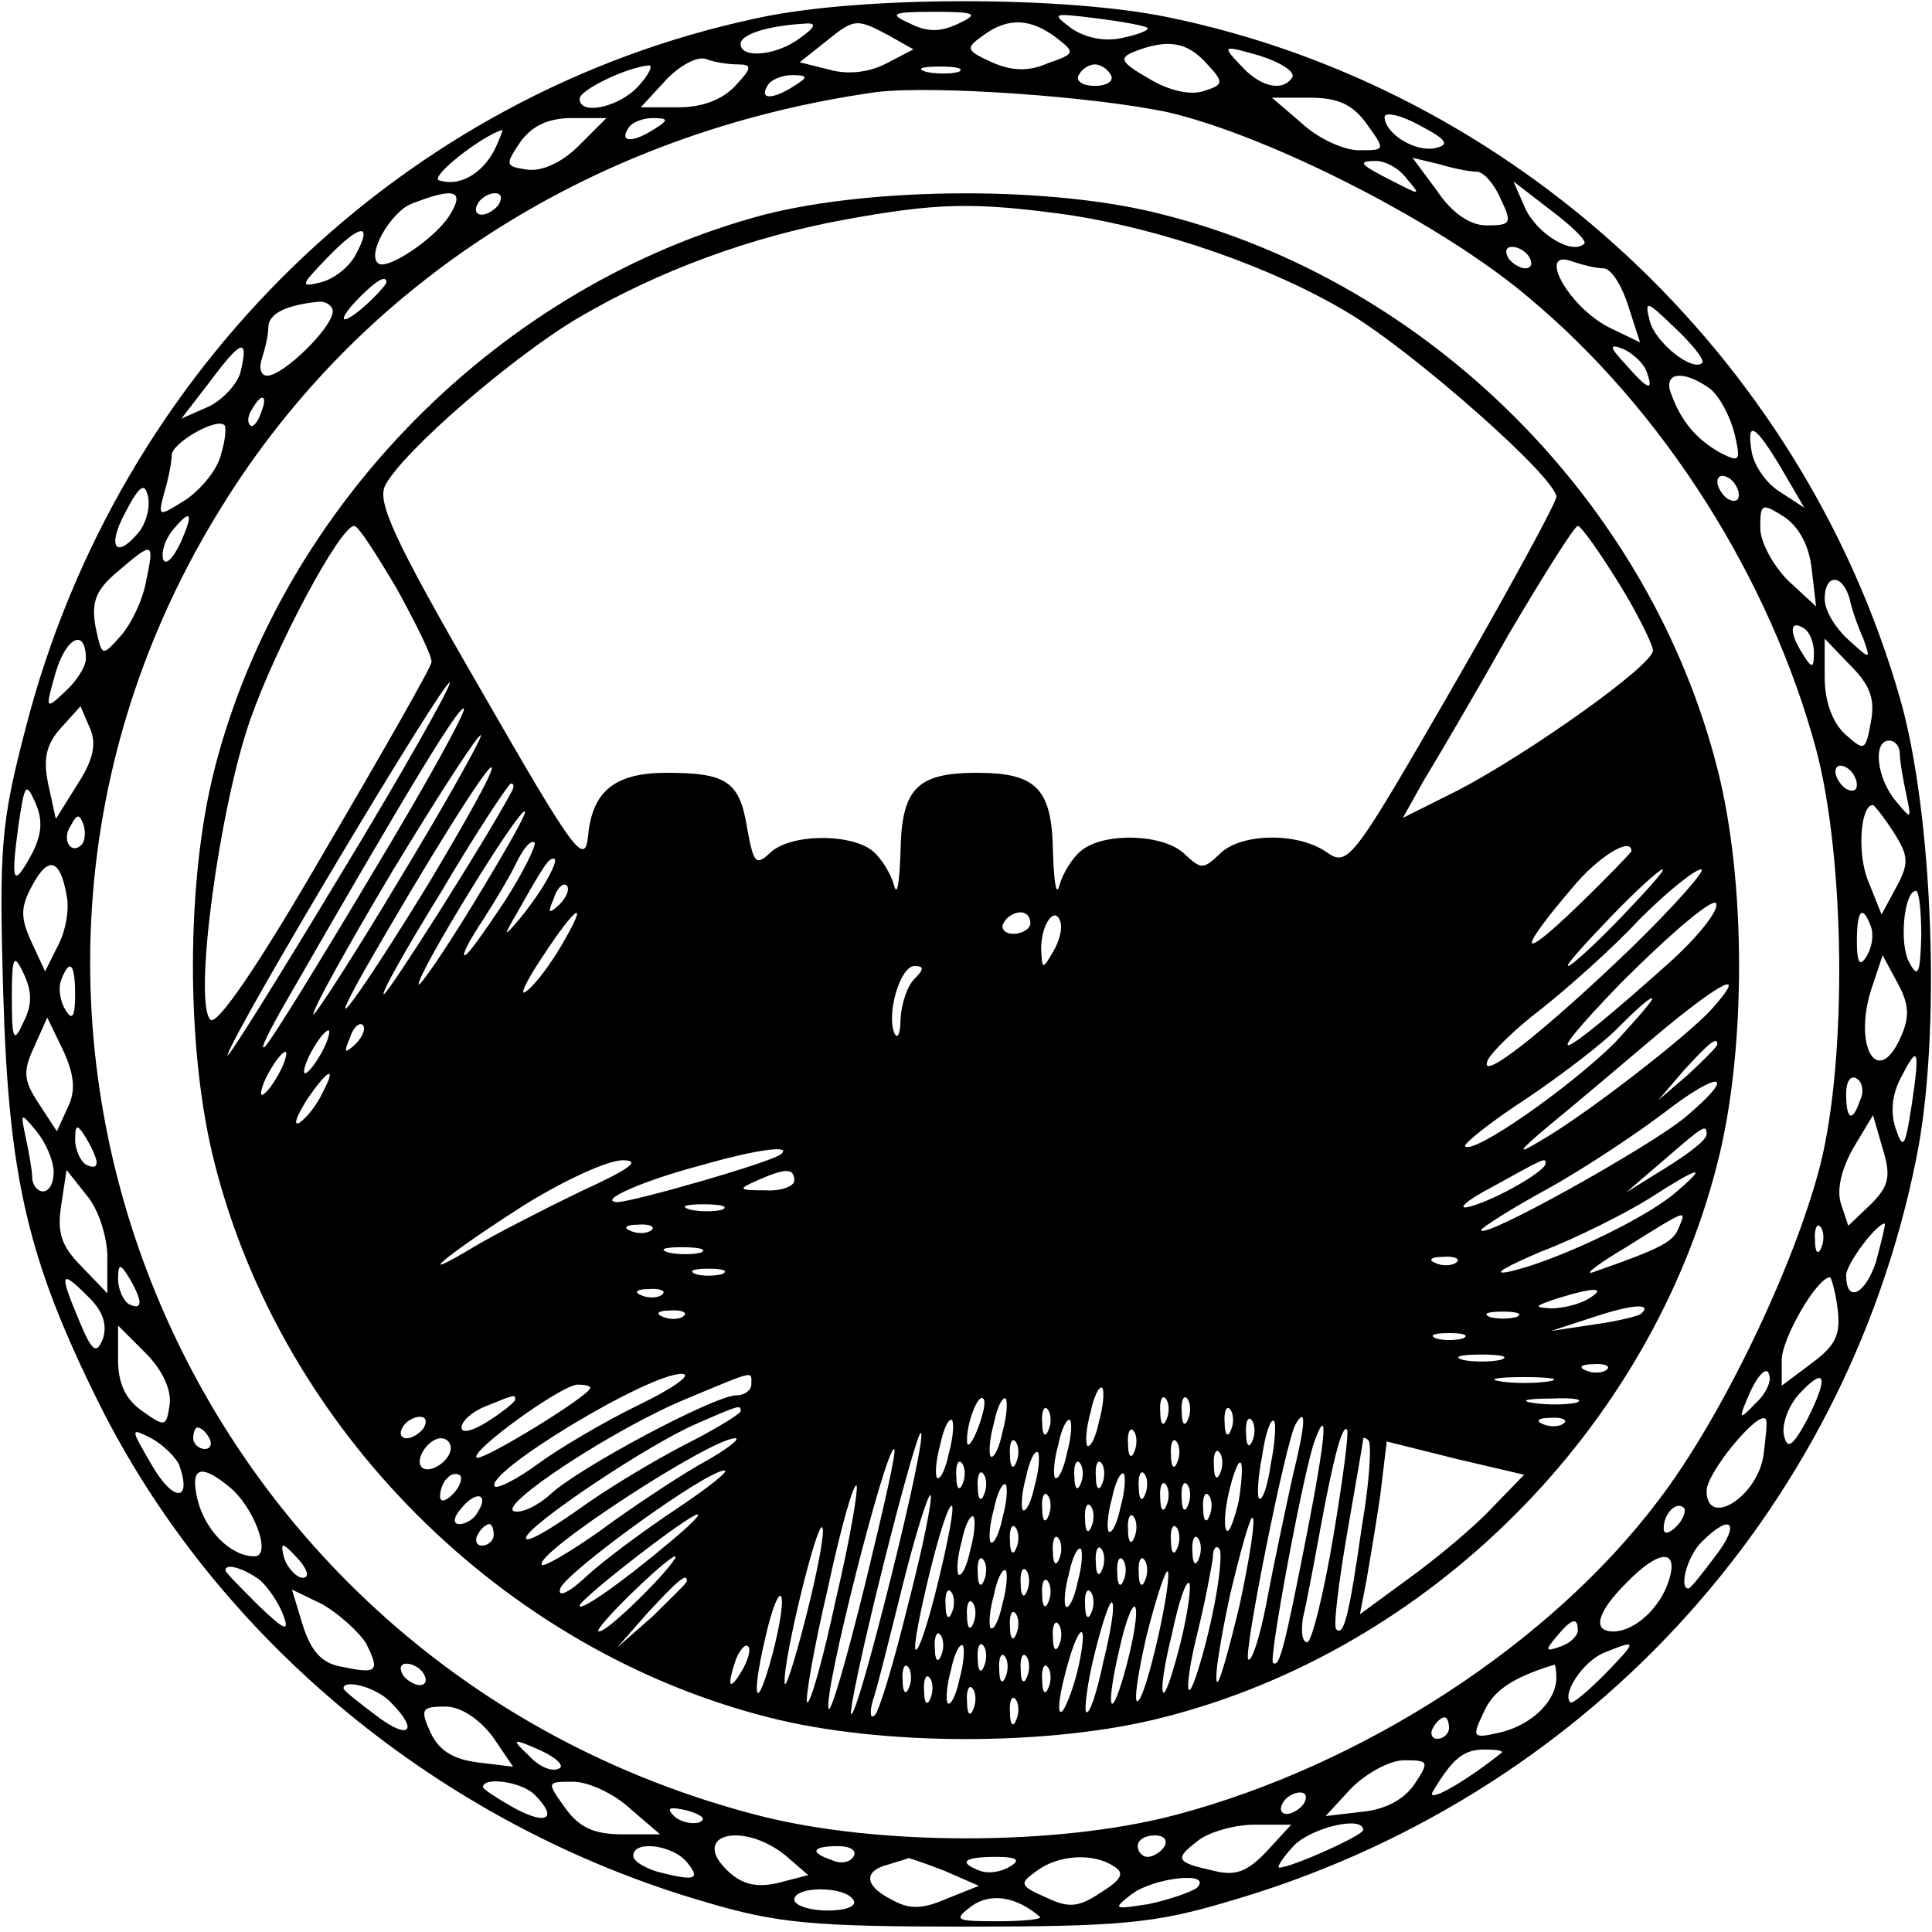
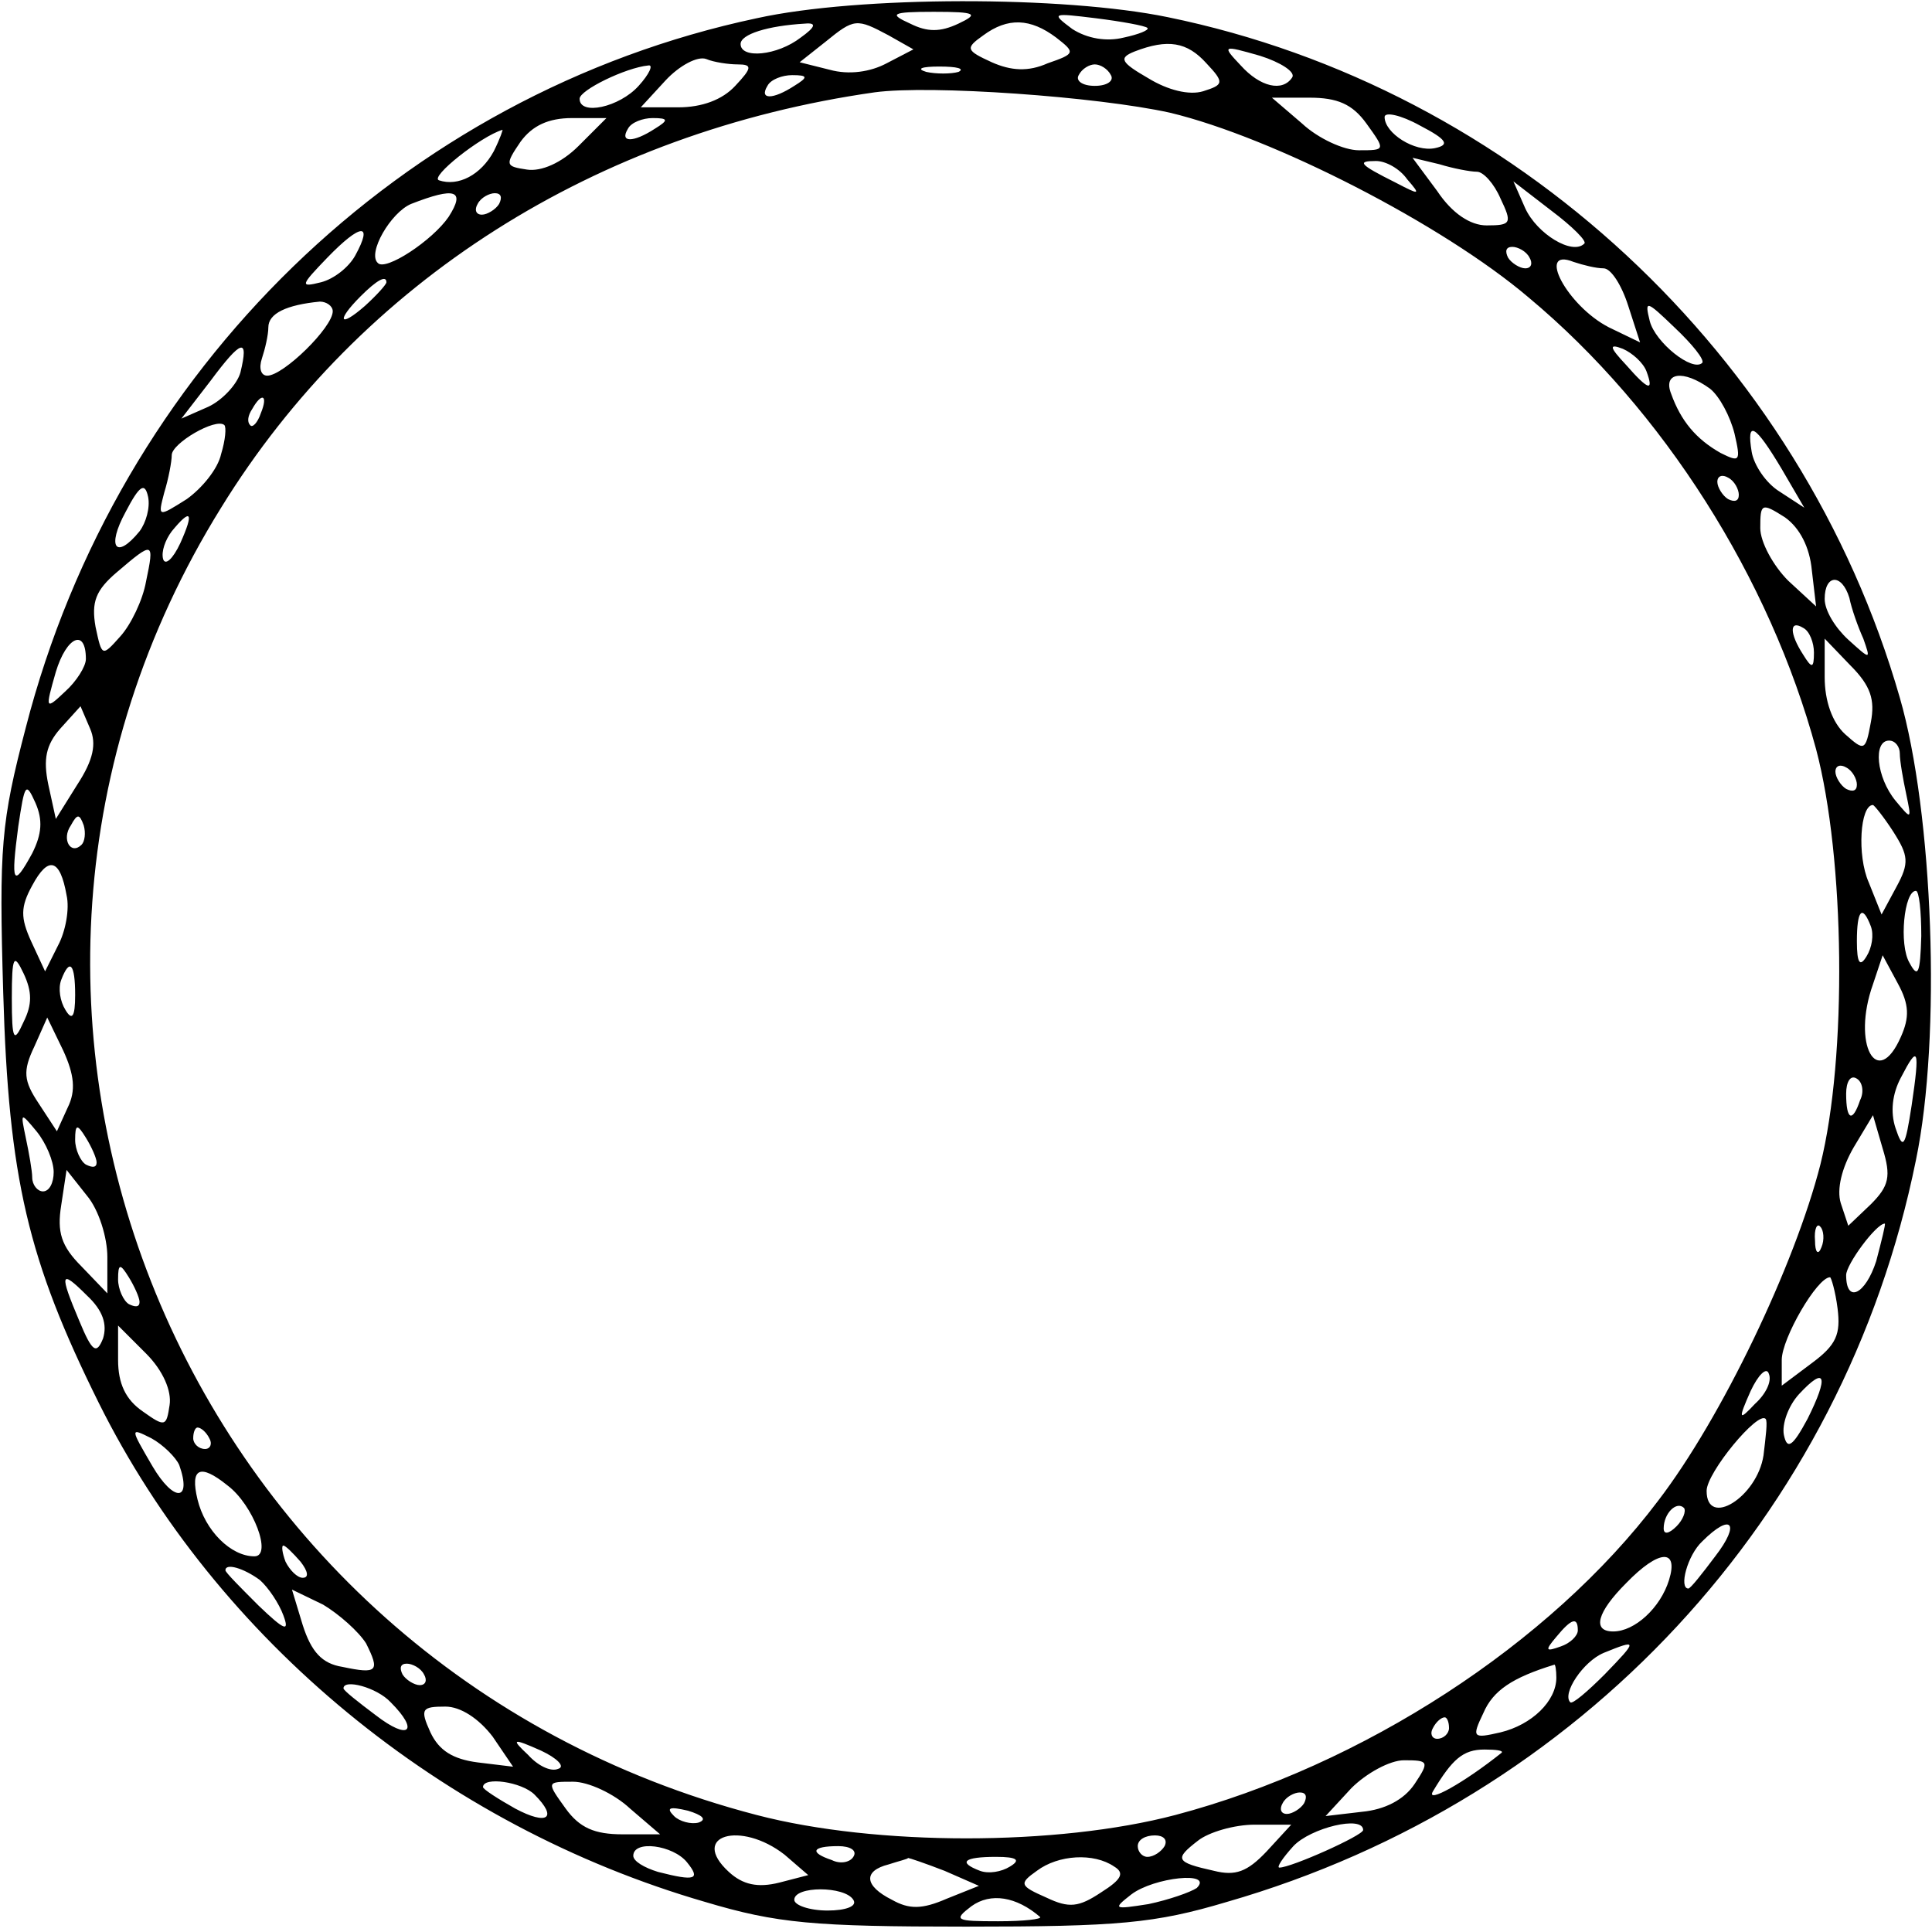
<svg xmlns="http://www.w3.org/2000/svg" version="1.0" width="50.8mm" height="50.8mm" viewBox="0 0 180 180" preserveAspectRatio="xMidYMid meet">
  <g transform="translate(0,180) scale(0.1,-0.1)" fill="#000000" stroke="none">
    <path d="M705 1783 c-330 -70 -595 -327 -681 -661 -23 -88 -25 -111 -21 -247 5 -173 23 -249 89 -382 110 -221 320 -394 565 -465 67 -20 101 -23 243 -23 142 0 176 3 243 23 330 95 575 360 642 691 24 115 16 324 -15 431 -92 320 -360 568 -682 634 -97 20 -288 20 -383 -1z m188 -5 c-17 -8 -29 -8 -45 0 -20 9 -18 11 22 11 40 0 42 -2 23 -11z m176 -4 c2 -2 -8 -6 -22 -9 -16 -4 -34 -1 -48 8 -20 15 -19 15 22 10 24 -3 46 -7 48 -9z m-323 -9 c-22 -17 -56 -20 -56 -6 0 9 25 17 60 19 11 1 10 -3 -4 -13z m82 2 l23 -13 -25 -13 c-15 -8 -35 -11 -53 -6 l-28 7 24 19 c27 22 29 22 59 6z m156 -2 c18 -14 18 -15 -8 -24 -18 -8 -34 -7 -52 1 -24 11 -25 13 -8 25 23 17 44 16 68 -2z m140 -24 c17 -18 16 -20 -3 -26 -13 -4 -33 1 -51 12 -26 15 -28 19 -13 25 31 12 49 9 67 -11z m80 -13 c-9 -14 -30 -9 -48 11 -18 19 -17 19 18 9 19 -6 33 -15 30 -20z m-517 12 c14 0 14 -3 -2 -20 -12 -13 -31 -20 -53 -20 l-35 0 23 25 c13 14 30 23 38 20 7 -3 21 -5 29 -5z m-92 -20 c-18 -20 -55 -28 -55 -12 0 8 43 29 64 31 5 1 1 -8 -9 -19z m298 13 c-7 -2 -21 -2 -30 0 -10 3 -4 5 12 5 17 0 24 -2 18 -5z m142 -3 c3 -5 -3 -10 -15 -10 -12 0 -18 5 -15 10 3 6 10 10 15 10 5 0 12 -4 15 -10z m-295 -10 c-20 -13 -33 -13 -25 0 3 6 14 10 23 10 15 0 15 -2 2 -10z m350 -25 c96 -23 254 -104 334 -172 126 -105 225 -262 268 -421 27 -102 29 -287 4 -387 -24 -94 -92 -236 -151 -313 -101 -134 -276 -247 -450 -293 -110 -29 -279 -29 -390 0 -538 140 -789 751 -499 1218 130 211 349 350 609 387 52 7 207 -4 275 -19z m183 -10 c18 -25 18 -25 -7 -25 -14 0 -38 11 -53 25 l-28 24 35 0 c26 0 40 -6 53 -24z m64 -23 c-19 -4 -47 14 -47 29 0 5 15 2 33 -8 25 -13 28 -18 14 -21z m-798 2 c-16 -16 -35 -24 -48 -22 -20 3 -21 4 -6 26 11 15 26 22 48 22 l32 0 -26 -26z m71 16 c-20 -13 -33 -13 -25 0 3 6 14 10 23 10 15 0 15 -2 2 -10z m-150 -21 c-12 -22 -33 -33 -51 -27 -9 3 39 41 59 47 1 1 -2 -8 -8 -20z m851 -26 c13 -15 12 -15 -11 -3 -34 17 -36 20 -18 20 9 0 22 -7 29 -17z m65 7 c6 0 16 -11 22 -25 11 -23 10 -25 -13 -25 -15 0 -32 11 -46 32 l-23 31 25 -6 c13 -4 29 -7 35 -7z m100 -67 c-11 -11 -44 9 -55 33 l-11 25 35 -27 c20 -15 34 -29 31 -31z m-1058 25 c-15 -22 -59 -51 -66 -43 -10 9 12 47 31 55 41 16 51 13 35 -12z m47 12 c-3 -5 -11 -10 -16 -10 -6 0 -7 5 -4 10 3 6 11 10 16 10 6 0 7 -4 4 -10z m-134 -48 c-6 -11 -20 -22 -32 -25 -20 -5 -19 -3 6 23 31 32 43 33 26 2z m1094 -2 c3 -5 2 -10 -4 -10 -5 0 -13 5 -16 10 -3 6 -2 10 4 10 5 0 13 -4 16 -10z m69 -10 c7 0 17 -16 23 -35 l11 -34 -29 14 c-39 20 -68 75 -33 61 9 -3 21 -6 28 -6z m-1134 -13 c0 -2 -9 -12 -20 -22 -24 -21 -27 -14 -4 9 15 15 24 20 24 13z m-50 -27 c0 -15 -46 -60 -61 -60 -6 0 -8 7 -5 16 3 9 6 22 6 29 0 13 17 21 48 24 6 0 12 -4 12 -9z m1276 -48 c-9 -9 -44 19 -49 39 -5 20 -3 19 23 -6 17 -16 28 -30 26 -33z m-1362 -9 c-3 -11 -17 -26 -30 -32 l-25 -11 27 35 c29 39 36 41 28 8z m1310 1 c7 -19 2 -18 -19 6 -16 17 -16 20 -3 15 9 -4 19 -13 22 -21z m59 -16 c9 -7 19 -26 23 -42 6 -26 5 -27 -13 -18 -23 13 -37 30 -46 55 -8 20 11 23 36 5z m-1350 -23 c-3 -9 -8 -14 -10 -11 -3 3 -2 9 2 15 9 16 15 13 8 -4z m-37 -38 c-3 -14 -18 -32 -32 -42 -27 -17 -27 -17 -21 6 4 13 7 29 7 35 0 11 41 35 49 28 2 -2 1 -14 -3 -27z m1454 -14 l21 -36 -23 15 c-13 8 -24 25 -26 37 -5 30 3 26 28 -16z m-40 -24 c0 -6 -4 -7 -10 -4 -5 3 -10 11 -10 16 0 6 5 7 10 4 6 -3 10 -11 10 -16z m-1490 -34 c-22 -27 -31 -15 -13 18 13 25 18 28 21 14 2 -10 -2 -24 -8 -32z m1558 -36 l4 -34 -26 24 c-14 14 -26 36 -26 49 0 23 1 24 23 10 14 -10 23 -28 25 -49z m-1520 25 c-7 -15 -14 -21 -16 -15 -2 7 2 18 8 26 18 22 21 18 8 -11z m-32 -36 c-3 -17 -14 -40 -24 -51 -17 -19 -17 -19 -23 9 -4 23 0 34 20 51 34 29 35 29 27 -9z m1587 -15 c2 -10 8 -27 13 -38 7 -20 7 -20 -14 -1 -12 11 -22 27 -22 38 0 23 16 24 23 1z m-33 -51 c0 -15 -2 -15 -10 -2 -13 20 -13 33 0 25 6 -3 10 -14 10 -23z m-1610 -6 c0 -7 -9 -21 -19 -30 -19 -18 -19 -17 -9 18 10 33 28 41 28 12z m1663 -59 c-5 -27 -6 -27 -24 -11 -12 11 -19 31 -19 53 l0 36 24 -25 c19 -19 23 -32 19 -53z m-1671 -58 l-20 -32 -7 32 c-5 24 -2 37 11 52 l19 21 9 -21 c6 -14 3 -29 -12 -52z m1698 29 c0 -7 3 -24 6 -38 5 -24 5 -24 -10 -6 -18 22 -21 56 -6 56 6 0 10 -6 10 -12z m-40 -29 c0 -6 -4 -7 -10 -4 -5 3 -10 11 -10 16 0 6 5 7 10 4 6 -3 10 -11 10 -16z m-1700 -64 c-18 -33 -20 -28 -13 25 6 40 7 42 16 22 7 -16 6 -29 -3 -47z m1734 20 c14 -22 15 -29 3 -51 l-14 -26 -12 30 c-11 25 -8 72 4 72 1 0 10 -11 19 -25z m-1688 -12 c-10 -10 -19 5 -10 18 6 11 8 11 12 0 2 -7 1 -15 -2 -18z m-14 -47 c3 -13 -1 -34 -8 -47 l-12 -24 -13 28 c-10 22 -10 32 1 52 15 28 26 25 32 -9z m1728 -38 c-1 -35 -3 -40 -11 -25 -10 17 -5 67 6 67 3 0 5 -19 5 -42z m-47 9 c3 -8 1 -20 -4 -28 -6 -10 -9 -7 -9 14 0 29 5 35 13 14z m-1721 -89 c-9 -20 -11 -18 -11 22 0 40 2 42 11 23 8 -17 8 -29 0 -45z m1749 -14 c-22 -50 -46 -7 -26 49 l9 27 14 -26 c11 -20 11 -32 3 -50z m-1701 39 c0 -21 -3 -24 -9 -14 -5 8 -7 20 -4 28 8 21 13 15 13 -14z m-7 -105 l-10 -22 -17 26 c-14 21 -15 30 -4 53 l12 27 15 -31 c10 -22 12 -37 4 -53z m1718 2 c-6 -39 -8 -42 -15 -21 -5 15 -3 32 5 47 16 31 18 28 10 -26z m-48 5 c-7 -21 -13 -19 -13 6 0 11 4 18 10 14 5 -3 7 -12 3 -20z m-1683 -67 c0 -10 -4 -18 -10 -18 -5 0 -10 6 -10 13 0 6 -3 23 -6 37 -5 24 -5 24 10 6 9 -11 16 -28 16 -38z m1693 -30 l-21 -20 -7 21 c-4 13 1 33 12 52 l18 30 9 -31 c8 -26 6 -35 -11 -52z m-1653 39 c0 -5 -4 -5 -10 -2 -5 3 -10 14 -10 23 0 15 2 15 10 2 5 -8 10 -19 10 -23z m10 -88 l0 -34 -24 25 c-19 19 -23 32 -19 57 l5 33 19 -24 c11 -13 19 -39 19 -57z m1597 9 c-3 -8 -6 -5 -6 6 -1 11 2 17 5 13 3 -3 4 -12 1 -19z m51 -13 c-10 -31 -28 -40 -28 -13 0 10 28 48 36 48 1 0 -3 -16 -8 -35z m-1618 -38 c0 -5 -4 -5 -10 -2 -5 3 -10 14 -10 23 0 15 2 15 10 2 5 -8 10 -19 10 -23z m-34 -34 c-6 -15 -10 -13 -22 16 -19 45 -18 49 7 24 15 -14 19 -27 15 -40z m1616 28 c3 -24 -1 -34 -24 -51 l-28 -21 0 24 c0 20 33 77 45 77 1 0 5 -13 7 -29z m-1554 -90 c-3 -20 -4 -21 -25 -6 -16 11 -23 26 -23 48 l0 32 26 -26 c16 -16 24 -35 22 -48z m1477 1 c-15 -16 -16 -15 -4 12 7 15 15 23 17 16 3 -7 -3 -19 -13 -28z m49 -14 c-14 -26 -19 -29 -22 -15 -2 10 4 27 14 38 25 27 28 17 8 -23z m-41 -34 c-6 -39 -53 -68 -53 -33 0 17 48 75 55 67 2 -2 0 -17 -2 -34z m-1476 -9 c12 -34 -5 -35 -25 -1 -21 36 -21 36 -1 26 11 -6 23 -18 26 -25z m28 25 c3 -5 1 -10 -4 -10 -6 0 -11 5 -11 10 0 6 2 10 4 10 3 0 8 -4 11 -10z m17 -44 c24 -18 42 -66 25 -66 -22 0 -46 24 -53 53 -7 29 2 34 28 13z m1350 -38 c-7 -7 -12 -8 -12 -2 0 14 12 26 19 19 2 -3 -1 -11 -7 -17z m36 -28 c-12 -16 -23 -30 -25 -30 -9 0 -1 31 13 44 27 27 36 17 12 -14z m-1318 -5 c7 -9 8 -15 2 -15 -5 0 -12 7 -16 15 -3 8 -4 15 -2 15 2 0 9 -7 16 -15z m1275 -17 c-8 -26 -32 -48 -52 -48 -20 0 -15 18 12 45 31 32 49 32 40 3z m-1313 0 c8 -7 18 -22 22 -33 6 -16 1 -14 -23 9 -17 17 -31 31 -31 33 0 7 17 2 32 -9z m99 -59 c13 -26 11 -29 -22 -22 -19 3 -29 14 -37 39 l-10 33 29 -14 c15 -9 33 -25 40 -36z m1129 12 c0 -5 -7 -12 -16 -15 -14 -5 -15 -4 -4 9 14 17 20 19 20 6z m25 -41 c-16 -16 -30 -28 -32 -26 -8 8 12 38 31 46 32 13 32 12 1 -20z m-1100 0 c3 -5 2 -10 -4 -10 -5 0 -13 5 -16 10 -3 6 -2 10 4 10 5 0 13 -4 16 -10z m1055 -3 c0 -22 -23 -44 -52 -51 -26 -6 -27 -5 -16 18 9 21 27 33 66 45 1 1 2 -5 2 -12z m-1086 -23 c27 -27 17 -36 -14 -12 -16 12 -30 23 -30 25 0 9 31 1 44 -13z m95 -32 l19 -28 -33 4 c-23 3 -36 11 -44 28 -10 22 -8 24 14 24 14 0 31 -11 44 -28z m891 8 c0 -5 -5 -10 -11 -10 -5 0 -7 5 -4 10 3 6 8 10 11 10 2 0 4 -4 4 -10z m-830 -38 c-7 -3 -19 3 -28 13 -16 15 -15 16 12 4 15 -7 23 -15 16 -17z m879 15 c-35 -28 -71 -48 -64 -36 18 30 28 39 48 39 11 0 18 -1 16 -3z m-81 -29 c-10 -15 -28 -24 -49 -26 l-34 -4 24 26 c14 14 36 26 49 26 23 0 24 -1 10 -22z m-820 -10 c22 -22 12 -29 -18 -13 -16 9 -30 18 -30 20 0 10 36 5 48 -7z m89 -13 l28 -24 -35 0 c-26 0 -40 6 -53 24 -18 25 -18 25 7 25 14 0 38 -11 53 -25z m628 5 c-3 -5 -11 -10 -16 -10 -6 0 -7 5 -4 10 3 6 11 10 16 10 6 0 7 -4 4 -10z m-564 -18 c-7 -2 -18 1 -23 6 -8 8 -4 9 13 5 13 -4 18 -8 10 -11z m529 -27 c-18 -19 -29 -23 -49 -18 -36 8 -37 11 -15 28 10 8 34 15 53 15 l34 0 -23 -25z m90 20 c0 -5 -67 -35 -78 -35 -3 0 3 9 13 20 16 17 65 29 65 15z m-539 -23 l22 -19 -27 -7 c-20 -5 -34 -2 -47 10 -37 34 11 48 52 16z m354 8 c-3 -5 -10 -10 -16 -10 -5 0 -9 5 -9 10 0 6 7 10 16 10 8 0 12 -4 9 -10z m-445 -15 c13 -16 8 -18 -27 -9 -13 4 -23 10 -23 15 0 15 37 10 50 -6z m155 5 c-3 -5 -12 -7 -20 -3 -21 7 -19 13 6 13 11 0 18 -4 14 -10z m85 -13 l32 -14 -30 -12 c-23 -10 -35 -10 -51 -1 -26 13 -27 27 -3 33 9 3 18 5 18 6 1 0 16 -5 34 -12z m61 4 c-8 -5 -20 -7 -28 -4 -21 8 -15 13 15 13 20 0 23 -3 13 -9z m97 0 c10 -6 7 -12 -12 -24 -21 -14 -30 -15 -51 -5 -25 11 -26 13 -9 25 20 15 53 17 72 4z m77 -20 c-6 -4 -26 -11 -45 -15 -32 -5 -34 -5 -16 9 21 16 77 22 61 6z m-320 -11 c4 -6 -7 -10 -24 -10 -17 0 -31 5 -31 10 0 13 47 13 55 0z m174 -16 c2 -2 -15 -4 -39 -4 -40 0 -42 1 -25 14 18 13 42 9 64 -10z" />
-     <path d="M712 1600 c-245 -65 -449 -270 -512 -516 -27 -105 -27 -263 0 -368 63 -248 268 -453 516 -516 105 -27 263 -27 368 0 248 63 453 268 516 516 27 105 27 263 0 368 -63 248 -268 453 -516 516 -103 27 -270 26 -372 0z m282 0 c88 -13 192 -49 263 -92 60 -36 193 -153 193 -171 0 -5 -44 -86 -97 -178 -93 -161 -97 -167 -117 -153 -27 19 -81 18 -100 -2 -15 -14 -17 -14 -32 0 -19 19 -74 21 -96 4 -9 -7 -18 -22 -21 -33 -3 -11 -5 3 -6 32 -1 58 -15 73 -71 73 -56 0 -70 -15 -71 -73 -1 -29 -3 -43 -6 -32 -3 11 -12 26 -21 33 -22 16 -77 15 -95 -3 -13 -12 -15 -9 -21 24 -7 43 -19 51 -75 51 -48 0 -69 -17 -73 -58 -3 -30 -12 -18 -101 137 -81 140 -96 174 -88 189 17 32 119 120 180 156 75 44 160 75 246 91 87 16 122 17 209 5z m-624 -349 c18 -33 33 -63 32 -68 0 -4 -45 -83 -99 -175 -63 -109 -101 -164 -107 -158 -16 16 8 196 37 279 24 69 84 181 97 181 4 0 21 -27 40 -59z m1138 6 c18 -29 32 -58 32 -63 0 -14 -116 -96 -181 -130 l-52 -26 19 34 c11 18 47 79 79 136 33 56 62 102 65 102 3 0 20 -24 38 -53z m-1192 -274 c-59 -98 -106 -173 -104 -166 5 21 203 352 207 347 2 -2 -44 -84 -103 -181z m32 5 c-50 -84 -95 -157 -101 -163 -6 -5 3 13 19 41 115 200 160 274 166 274 4 0 -34 -69 -84 -152z m25 -6 c-43 -72 -80 -129 -81 -127 -2 2 31 62 74 134 43 71 80 128 82 126 2 -1 -32 -62 -75 -133z m27 -4 c-63 -103 -103 -158 -61 -83 59 103 116 194 119 190 3 -2 -24 -50 -58 -107z m77 85 c-27 -50 -113 -185 -119 -189 -5 -3 19 40 53 95 33 56 63 101 65 101 3 0 3 -3 1 -7z m-36 -105 c-28 -46 -51 -79 -51 -75 0 12 94 165 99 161 2 -2 -20 -40 -48 -86z m29 2 c-18 -27 -34 -50 -37 -50 -3 0 5 15 17 33 11 17 26 42 32 55 6 12 13 20 16 17 2 -2 -10 -27 -28 -55z m1050 47 c0 -1 -23 -25 -51 -52 -54 -52 -56 -43 -4 18 24 29 55 48 55 34z m-1009 -24 c-5 -10 -17 -27 -26 -38 -16 -19 -17 -19 -3 5 26 46 29 50 34 50 3 0 0 -8 -5 -17z m999 -38 c-24 -25 -46 -45 -49 -45 -3 0 15 20 39 45 24 25 46 45 49 45 3 0 -15 -20 -39 -45z m10 -28 c-80 -77 -143 -127 -134 -105 3 7 25 29 50 48 24 19 66 56 91 83 26 26 52 47 58 47 5 0 -24 -33 -65 -73z m-999 40 c-10 -9 -11 -8 -5 6 3 10 9 15 12 12 3 -3 0 -11 -7 -18z m1033 -55 c-104 -93 -125 -102 -44 -18 47 47 87 81 89 74 2 -7 -18 -32 -45 -56z m-1031 17 c-10 -17 -24 -36 -32 -42 -8 -7 -2 7 14 31 32 49 45 57 18 11z m437 21 c0 -5 -7 -10 -16 -10 -8 0 -12 5 -9 10 3 6 10 10 16 10 5 0 9 -4 9 -10z m21 -27 c-10 -17 -10 -16 -11 3 0 23 13 41 18 25 2 -6 -1 -18 -7 -28z m-129 -25 c-7 -7 -12 -23 -13 -37 0 -15 -3 -20 -6 -13 -7 19 6 62 19 62 9 0 9 -3 0 -12z m742 -29 c-23 -25 -117 -98 -159 -122 -23 -14 -21 -10 9 15 22 18 67 56 100 84 61 51 86 63 50 23z m-89 -30 c-41 -41 -132 -105 -140 -97 -2 2 24 23 58 45 34 23 73 53 86 67 14 14 27 26 30 26 3 0 -13 -18 -34 -41z m-1174 -2 c-10 -9 -11 -8 -5 6 3 10 9 15 12 12 3 -3 0 -11 -7 -18z m-31 -7 c-6 -11 -13 -20 -16 -20 -2 0 0 9 6 20 6 11 13 20 16 20 2 0 0 -9 -6 -20z m1300 7 c0 -2 -12 -14 -27 -28 l-28 -24 24 28 c23 25 31 32 31 24z m-1340 -27 c-6 -11 -13 -20 -16 -20 -2 0 0 9 6 20 6 11 13 20 16 20 2 0 0 -9 -6 -20z m40 -19 c-5 -11 -15 -23 -21 -27 -6 -3 -3 5 6 20 20 30 30 35 15 7z m1270 -22 c-34 -28 -190 -115 -190 -105 0 2 28 20 63 39 34 19 82 51 107 70 53 41 70 38 20 -4z m20 -16 c0 -5 -17 -18 -38 -31 l-37 -23 35 30 c38 33 40 34 40 24z m-862 -18 c-6 -7 -139 -45 -153 -45 -19 1 24 20 77 34 56 16 85 19 76 11z m-187 -35 c-35 -17 -80 -40 -100 -52 -60 -36 -25 -7 47 39 37 23 78 42 92 42 18 0 7 -8 -39 -29z m899 26 c0 -7 -45 -33 -70 -40 -14 -4 -5 5 20 18 49 27 50 28 50 22z m-700 -16 c0 -5 -12 -10 -27 -9 -25 0 -26 1 -8 9 27 12 35 12 35 0z m820 -12 c-30 -25 -113 -64 -155 -73 -16 -3 -2 5 31 19 34 13 79 36 100 49 48 31 57 33 24 5z m-887 -15 c-7 -2 -21 -2 -30 0 -10 3 -4 5 12 5 17 0 24 -2 18 -5z m891 -17 c-5 -13 -16 -19 -79 -41 -11 -4 3 7 30 23 59 37 56 35 49 18z m-957 -2 c-3 -3 -12 -4 -19 -1 -8 3 -5 6 6 6 11 1 17 -2 13 -5z m46 -21 c-7 -2 -21 -2 -30 0 -10 3 -4 5 12 5 17 0 24 -2 18 -5z m704 -9 c-3 -3 -12 -4 -19 -1 -8 3 -5 6 6 6 11 1 17 -2 13 -5z m-684 -11 c-7 -2 -19 -2 -25 0 -7 3 -2 5 12 5 14 0 19 -2 13 -5z m-56 -19 c-3 -3 -12 -4 -19 -1 -8 3 -5 6 6 6 11 1 17 -2 13 -5z m863 -4 c-8 -5 -24 -9 -35 -9 -16 1 -16 2 5 9 35 11 48 11 30 0z m49 -14 c-2 -2 -22 -7 -44 -10 l-40 -6 40 13 c36 12 55 13 44 3z m-892 -2 c-3 -3 -12 -4 -19 -1 -8 3 -5 6 6 6 11 1 17 -2 13 -5z m776 -1 c-7 -2 -19 -2 -25 0 -7 3 -2 5 12 5 14 0 19 -2 13 -5z m-50 -20 c-7 -2 -19 -2 -25 0 -7 3 -2 5 12 5 14 0 19 -2 13 -5z m35 -20 c-10 -2 -26 -2 -35 0 -10 3 -2 5 17 5 19 0 27 -2 18 -5z m99 -9 c-3 -3 -12 -4 -19 -1 -8 3 -5 6 6 6 11 1 17 -2 13 -5z m-902 -33 c-33 -16 -75 -41 -94 -55 -19 -14 -37 -23 -40 -21 -11 12 142 105 174 105 11 0 -7 -13 -40 -29z m105 19 c0 -5 -6 -10 -14 -10 -20 0 -146 -67 -173 -92 -12 -11 -27 -18 -34 -16 -16 5 93 77 161 105 65 27 60 26 60 13z m743 3 c-13 -2 -33 -2 -45 0 -13 2 -3 4 22 4 25 0 35 -2 23 -4z m-893 -6 c0 -7 -101 -69 -106 -65 -6 6 78 67 94 68 6 0 12 -1 12 -3z m474 -31 c-3 -15 -8 -25 -11 -23 -2 3 -1 17 3 31 3 15 8 25 11 23 2 -3 1 -17 -3 -31z m-544 20 c0 -2 -11 -11 -25 -20 -14 -9 -25 -12 -25 -6 0 6 10 15 23 20 27 11 27 11 27 6z m431 -27 c-5 -13 -10 -19 -10 -12 -1 15 10 45 15 40 3 -2 0 -15 -5 -28z m23 -3 c-3 -15 -8 -25 -11 -23 -2 3 -1 17 3 31 3 15 8 25 11 23 2 -3 1 -17 -3 -31z m153 12 c-3 -8 -6 -5 -6 6 -1 11 2 17 5 13 3 -3 4 -12 1 -19z m20 0 c-3 -8 -6 -5 -6 6 -1 11 2 17 5 13 3 -3 4 -12 1 -19z m361 15 c-10 -2 -28 -2 -40 0 -13 2 -5 4 17 4 22 1 32 -1 23 -4z m-778 -8 c0 -2 -24 -17 -52 -31 -29 -15 -74 -42 -100 -61 -27 -19 -48 -31 -48 -26 0 11 115 88 160 107 41 18 40 17 40 11z m287 -17 c-3 -8 -6 -5 -6 6 -1 11 2 17 5 13 3 -3 4 -12 1 -19z m170 0 c-3 -8 -6 -5 -6 6 -1 11 2 17 5 13 3 -3 4 -12 1 -19z m-752 2 c-3 -5 -11 -10 -16 -10 -6 0 -7 5 -4 10 3 6 11 10 16 10 6 0 7 -4 4 -10z m489 -24 c-3 -15 -8 -25 -11 -23 -2 3 -1 17 3 31 3 15 8 25 11 23 2 -3 1 -17 -3 -31z m110 0 c-3 -15 -8 -25 -11 -23 -2 3 -1 17 3 31 3 15 8 25 11 23 2 -3 1 -17 -3 -31z m173 12 c-3 -8 -6 -5 -6 6 -1 11 2 17 5 13 3 -3 4 -12 1 -19z m17 -22 c-3 -21 -8 -35 -11 -32 -2 2 -1 20 3 40 3 21 8 35 11 32 2 -2 1 -20 -3 -40z m20 -13 c-7 -32 -18 -84 -24 -116 -6 -32 -14 -56 -17 -53 -5 4 35 203 44 219 10 17 10 3 -3 -50z m253 51 c-3 -3 -12 -4 -19 -1 -8 3 -5 6 6 6 11 1 17 -2 13 -5z m-627 -144 c-18 -72 -34 -129 -37 -127 -2 2 11 63 29 135 18 72 34 129 36 127 3 -2 -10 -63 -28 -135z m227 118 c-3 -8 -6 -5 -6 6 -1 11 2 17 5 13 3 -3 4 -12 1 -19z m161 -75 c-21 -107 -26 -128 -32 -122 -4 4 29 181 39 207 13 35 10 2 -7 -85z m24 -6 c-9 -53 -20 -97 -24 -97 -5 0 -6 10 -4 23 3 12 10 49 16 82 13 71 21 98 25 93 2 -2 -4 -47 -13 -101z m-822 84 c0 -12 -20 -25 -27 -18 -7 7 6 27 18 27 5 0 9 -4 9 -9z m231 -16 c-24 -14 -66 -42 -93 -62 -27 -19 -51 -33 -53 -31 -10 9 157 118 180 118 6 0 -10 -12 -34 -25z m296 3 c-3 -8 -6 -5 -6 6 -1 11 2 17 5 13 3 -3 4 -12 1 -19z m150 0 c-3 -8 -6 -5 -6 6 -1 11 2 17 5 13 3 -3 4 -12 1 -19z m172 -59 c-12 -84 -17 -104 -24 -97 -3 2 2 42 10 89 8 46 15 86 15 88 0 2 2 2 5 -1 3 -3 1 -39 -6 -79z m120 15 c-17 -18 -52 -47 -77 -65 l-45 -33 6 31 c3 17 9 53 13 80 l6 50 64 -16 64 -15 -31 -32z m-583 -70 c-17 -69 -32 -121 -34 -116 -5 15 53 242 61 242 3 0 -10 -56 -27 -126z m158 92 c-3 -15 -8 -25 -11 -23 -2 3 -1 17 3 31 3 15 8 25 11 23 2 -3 1 -17 -3 -31z m173 12 c-3 -8 -6 -5 -6 6 -1 11 2 17 5 13 3 -3 4 -12 1 -19z m-240 -10 c-3 -8 -6 -5 -6 6 -1 11 2 17 5 13 3 -3 4 -12 1 -19z m110 0 c-3 -8 -6 -5 -6 6 -1 11 2 17 5 13 3 -3 4 -12 1 -19z m20 0 c-3 -8 -6 -5 -6 6 -1 11 2 17 5 13 3 -3 4 -12 1 -19z m127 -17 c-4 -17 -9 -30 -11 -27 -3 2 -2 19 2 36 4 17 9 30 11 27 2 -2 1 -18 -2 -36z m-732 7 c-7 -7 -12 -8 -12 -2 0 6 3 14 7 17 3 4 9 5 12 2 2 -3 -1 -11 -7 -17z m208 -14 c-30 -20 -68 -48 -84 -63 -16 -15 -27 -20 -24 -11 5 15 136 110 153 110 5 0 -15 -16 -45 -36z m287 14 c-3 -8 -6 -5 -6 6 -1 11 2 17 5 13 3 -3 4 -12 1 -19z m127 -12 c-3 -15 -8 -25 -11 -23 -2 3 -1 17 3 31 3 15 8 25 11 23 2 -3 1 -17 -3 -31z m23 12 c-3 -8 -6 -5 -6 6 -1 11 2 17 5 13 3 -3 4 -12 1 -19z m-288 -97 c-12 -56 -24 -99 -27 -97 -2 2 6 50 19 105 12 56 24 99 27 97 2 -2 -6 -50 -19 -105z m155 75 c-3 -15 -8 -25 -11 -23 -2 3 -1 17 3 31 3 15 8 25 11 23 2 -3 1 -17 -3 -31z m153 12 c-3 -8 -6 -5 -6 6 -1 11 2 17 5 13 3 -3 4 -12 1 -19z m20 0 c-3 -8 -6 -5 -6 6 -1 11 2 17 5 13 3 -3 4 -12 1 -19z m-662 -7 c-3 -6 -11 -11 -17 -11 -6 0 -6 6 2 15 14 17 26 13 15 -4z m401 -86 c-13 -53 -27 -100 -31 -103 -4 -4 -5 2 -2 13 4 11 16 60 28 108 12 48 24 86 26 84 2 -3 -7 -48 -21 -102z m131 83 c-3 -8 -6 -5 -6 6 -1 11 2 17 5 13 3 -3 4 -12 1 -19z m150 0 c-3 -8 -6 -5 -6 6 -1 11 2 17 5 13 3 -3 4 -12 1 -19z m-253 -62 c-9 -37 -18 -65 -21 -63 -2 3 4 34 13 71 9 37 18 65 21 63 2 -3 -4 -34 -13 -71z m143 52 c-3 -8 -6 -5 -6 6 -1 11 2 17 5 13 3 -3 4 -12 1 -19z m-392 -14 c-45 -38 -85 -66 -85 -60 0 6 103 86 110 85 3 0 -8 -11 -25 -25z m279 -8 c-3 -15 -8 -25 -11 -23 -2 3 -1 17 3 31 3 15 8 25 11 23 2 -3 1 -17 -3 -31z m153 12 c-3 -8 -6 -5 -6 6 -1 11 2 17 5 13 3 -3 4 -12 1 -19z m98 -63 c-10 -42 -19 -74 -21 -72 -3 2 3 39 12 81 10 42 19 74 21 72 3 -2 -3 -39 -12 -81z m-695 65 c0 -5 -5 -10 -11 -10 -5 0 -7 5 -4 10 3 6 8 10 11 10 2 0 4 -4 4 -10z m291 -76 c-11 -43 -20 -71 -20 -61 -1 22 30 149 35 144 3 -2 -4 -40 -15 -83z m196 64 c-3 -8 -6 -5 -6 6 -1 11 2 17 5 13 3 -3 4 -12 1 -19z m150 0 c-3 -8 -6 -5 -6 6 -1 11 2 17 5 13 3 -3 4 -12 1 -19z m-110 -10 c-3 -8 -6 -5 -6 6 -1 11 2 17 5 13 3 -3 4 -12 1 -19z m130 0 c-3 -8 -6 -5 -6 6 -1 11 2 17 5 13 3 -3 4 -12 1 -19z m-113 -22 c-3 -15 -8 -25 -11 -23 -2 3 -1 17 3 31 3 15 8 25 11 23 2 -3 1 -17 -3 -31z m23 12 c-3 -8 -6 -5 -6 6 -1 11 2 17 5 13 3 -3 4 -12 1 -19z m102 -45 c-7 -32 -16 -62 -20 -67 -4 -5 -2 18 6 50 8 32 14 65 15 73 0 8 3 12 6 8 3 -3 0 -32 -7 -64z m-529 22 c-19 -19 -37 -35 -42 -35 -8 0 63 69 71 70 3 0 -10 -16 -29 -35z m317 13 c-3 -8 -6 -5 -6 6 -1 11 2 17 5 13 3 -3 4 -12 1 -19z m130 0 c-3 -8 -6 -5 -6 6 -1 11 2 17 5 13 3 -3 4 -12 1 -19z m20 0 c-3 -8 -6 -5 -6 6 -1 11 2 17 5 13 3 -3 4 -12 1 -19z m-133 -22 c-3 -15 -8 -25 -11 -23 -2 3 -1 17 3 31 3 15 8 25 11 23 2 -3 1 -17 -3 -31z m23 12 c-3 -8 -6 -5 -6 6 -1 11 2 17 5 13 3 -3 4 -12 1 -19z m122 -43 c-7 -31 -15 -58 -19 -60 -4 -2 0 25 8 60 9 36 18 63 20 61 2 -3 -2 -30 -9 -61z m-439 52 c0 -2 -15 -16 -32 -33 l-33 -29 29 33 c28 30 36 37 36 29z m337 -19 c-3 -8 -6 -5 -6 6 -1 11 2 17 5 13 3 -3 4 -12 1 -19z m123 -38 c-7 -28 -14 -49 -16 -47 -3 2 1 27 8 55 6 29 13 50 16 47 2 -2 -1 -27 -8 -55z m-380 -10 c-15 -57 -21 -46 -7 14 6 27 13 44 15 38 2 -6 -2 -29 -8 -52z m167 38 c-3 -8 -6 -5 -6 6 -1 11 2 17 5 13 3 -3 4 -12 1 -19z m130 0 c-3 -8 -6 -5 -6 6 -1 11 2 17 5 13 3 -3 4 -12 1 -19z m-110 -10 c-3 -8 -6 -5 -6 6 -1 11 2 17 5 13 3 -3 4 -12 1 -19z m121 -36 c-6 -29 -13 -50 -16 -47 -2 2 1 27 8 55 7 28 14 49 16 47 3 -2 -1 -27 -8 -55z m22 -2 c-15 -57 -21 -46 -7 14 6 27 13 44 15 38 2 -6 -2 -29 -8 -52z m-103 28 c-3 -8 -6 -5 -6 6 -1 11 2 17 5 13 3 -3 4 -12 1 -19z m40 -10 c-3 -8 -6 -5 -6 6 -1 11 2 17 5 13 3 -3 4 -12 1 -19z m-110 -10 c-3 -8 -6 -5 -6 6 -1 11 2 17 5 13 3 -3 4 -12 1 -19z m128 -10 c-4 -18 -11 -37 -15 -42 -5 -5 -4 10 2 33 12 48 23 56 13 9z m-314 -5 c-12 -20 -14 -14 -5 12 4 9 9 14 11 11 3 -2 0 -13 -6 -23z m203 -7 c-3 -15 -8 -25 -11 -23 -2 3 -1 17 3 31 3 15 8 25 11 23 2 -3 1 -17 -3 -31z m23 12 c-3 -8 -6 -5 -6 6 -1 11 2 17 5 13 3 -3 4 -12 1 -19z m20 -10 c-3 -8 -6 -5 -6 6 -1 11 2 17 5 13 3 -3 4 -12 1 -19z m20 0 c-3 -8 -6 -5 -6 6 -1 11 2 17 5 13 3 -3 4 -12 1 -19z m-110 -10 c-3 -8 -6 -5 -6 6 -1 11 2 17 5 13 3 -3 4 -12 1 -19z m130 0 c-3 -8 -6 -5 -6 6 -1 11 2 17 5 13 3 -3 4 -12 1 -19z m-110 -10 c-3 -8 -6 -5 -6 6 -1 11 2 17 5 13 3 -3 4 -12 1 -19z m40 -10 c-3 -8 -6 -5 -6 6 -1 11 2 17 5 13 3 -3 4 -12 1 -19z m40 -10 c-3 -8 -6 -5 -6 6 -1 11 2 17 5 13 3 -3 4 -12 1 -19z" />
  </g>
</svg>